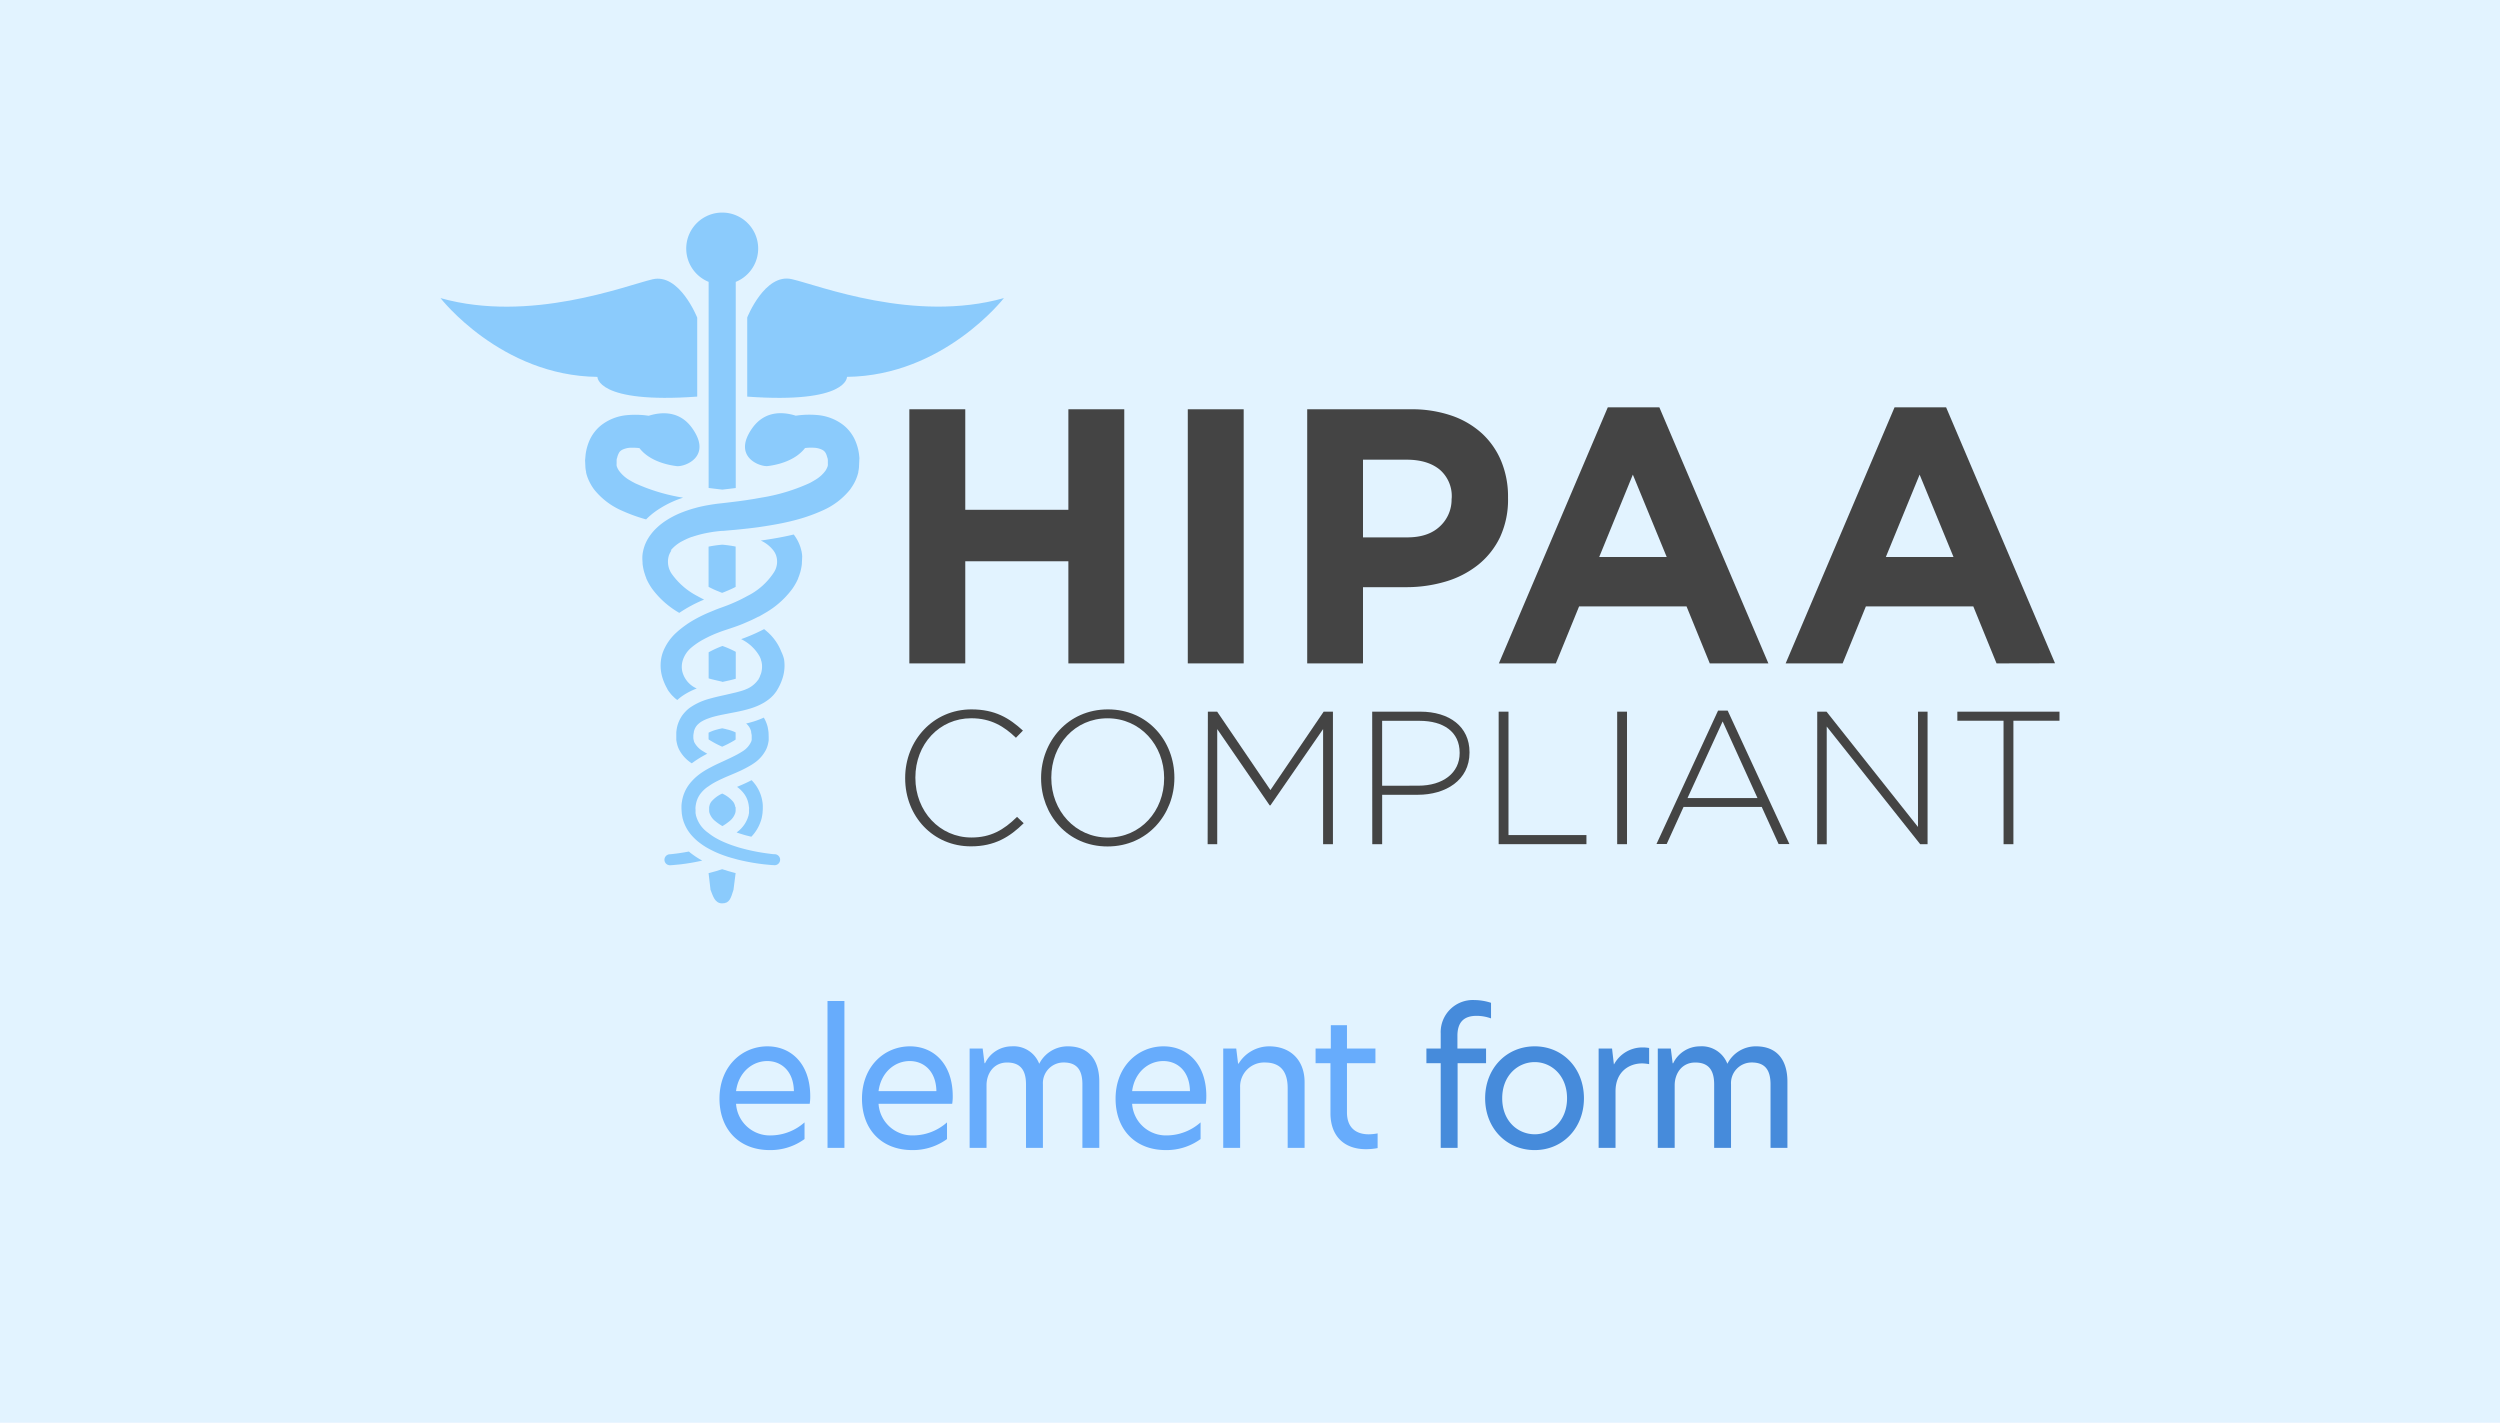
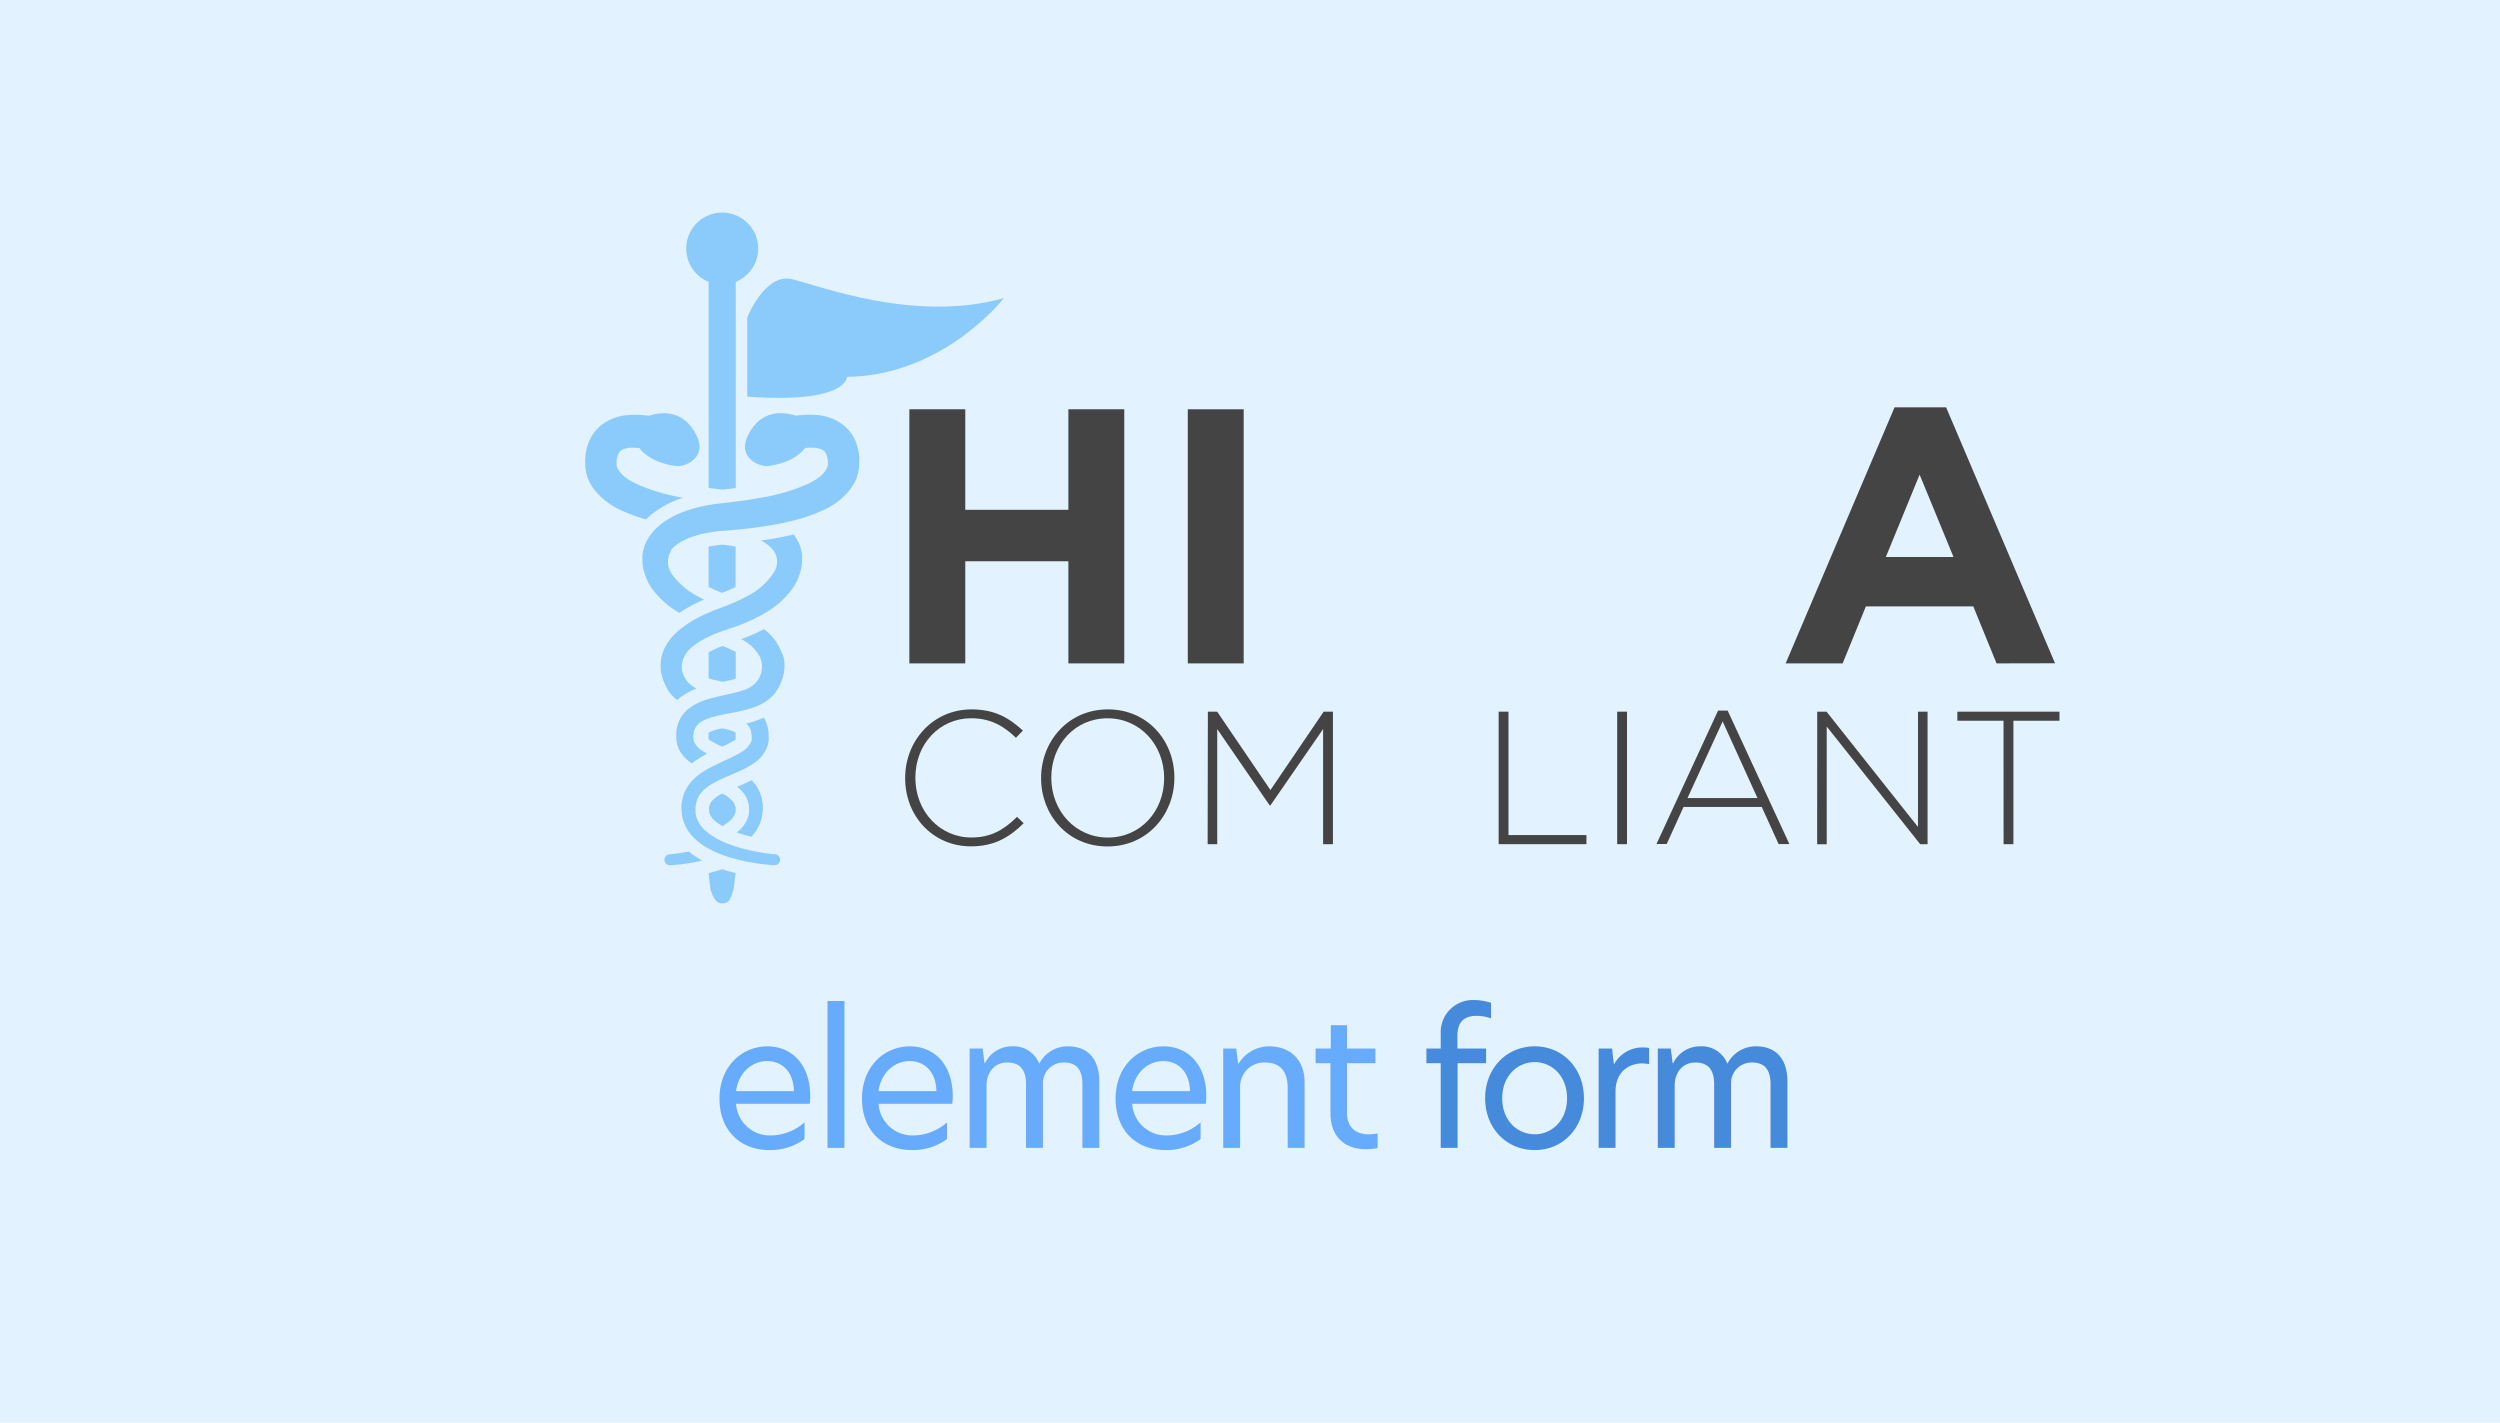
<svg xmlns="http://www.w3.org/2000/svg" width="615" height="350" viewBox="0 0 615 350">
  <g id="hero-hipaa_compliant" transform="translate(1502 -20594)">
    <rect id="Rectangle_203" data-name="Rectangle 203" width="615" height="350" transform="translate(-1502 20594)" fill="#e2f3ff" />
    <g id="Layer_2" data-name="Layer 2" transform="translate(-1393.635 20628.307)">
      <g id="Layer_1" data-name="Layer 1" transform="translate(0 17.988)">
        <path id="Path_198" data-name="Path 198" d="M107.083,20.808c-6.651-1.57-10.993,9.423-10.993,9.423V49.7c24.8,1.79,24.546-4.861,24.546-4.861,23.777-.259,38.6-19.38,38.6-19.38C137.252,31.652,113.734,22.339,107.083,20.808Z" transform="translate(-20.637 -4.426)" fill="#8bcbfc" />
-         <path id="Path_199" data-name="Path 199" d="M63.148,49.705V30.271S58.8,19.278,52.155,20.848,21.987,31.661,0,25.473c0,0,14.825,19.12,38.6,19.38C38.6,44.845,38.351,51.5,63.148,49.705Z" transform="translate(0 -4.435)" fill="#8bcbfc" />
        <path id="Path_200" data-name="Path 200" d="M82.492,17.037V67.732c1.036.133,2.144.267,3.369.408,1.194-.133,2.277-.267,3.3-.393V17.037a8.85,8.85,0,1,0-6.659,0Z" transform="translate(-16.533 0.012)" fill="#8bcbfc" />
        <path id="Path_201" data-name="Path 201" d="M87.333,115.879c.322-.126.636-.243.95-.385.785-.314,1.57-.667,2.356-1.076v-9.925a29.5,29.5,0,0,0-3.29-.463,29.5,29.5,0,0,0-3.369.479V114.4a22.544,22.544,0,0,0,2.356,1.091C86.681,115.62,87.011,115.785,87.333,115.879Z" transform="translate(-18.036 -22.333)" fill="#8bcbfc" />
        <path id="Path_202" data-name="Path 202" d="M90.5,164.416l.133-.1v-1.751a9.949,9.949,0,0,0-2-.707c-.416-.11-.856-.212-1.3-.306-.44.094-.864.188-1.256.3a9.572,9.572,0,0,0-2.1.785v1.625l.2.149a24.524,24.524,0,0,0,3.141,1.665,24.424,24.424,0,0,0,3.18-1.657Z" transform="translate(-18.034 -34.686)" fill="#8bcbfc" />
        <path id="Path_203" data-name="Path 203" d="M87.333,205.69c-.974.33-1.979.628-3.047.9l-.306.071.479,4.107c.581,1.406,1.013,3.329,2.85,3.329s2.128-1.217,2.8-3.329l.526-4.122-.236-.055C89.3,206.31,88.3,206.012,87.333,205.69Z" transform="translate(-18.036 -44.166)" fill="#8bcbfc" />
        <path id="Path_204" data-name="Path 204" d="M90.567,185.219a2.709,2.709,0,0,0-.479-1.178A7.5,7.5,0,0,0,87.379,182a7.467,7.467,0,0,0-2.693,2.01,2.694,2.694,0,0,0-.487,1.17,1.406,1.406,0,0,0-.039.228s0,.094,0,.118v.848a2.983,2.983,0,0,1,.055.3,4.335,4.335,0,0,0,1.57,2.2A12,12,0,0,0,87.427,190a12.191,12.191,0,0,0,1.625-1.123,4.3,4.3,0,0,0,1.57-2.2.578.578,0,0,1,.055-.3v-.966a1.132,1.132,0,0,0-.11-.2Z" transform="translate(-18.075 -39.078)" fill="#8bcbfc" />
        <path id="Path_205" data-name="Path 205" d="M87.345,144.586h.133l1.57-.346c.565-.133,1.115-.267,1.625-.416V137.2A23.186,23.186,0,0,0,87.4,135.76a24.925,24.925,0,0,0-3.4,1.555v6.423c.989.283,2.081.526,3.227.785Z" transform="translate(-18.04 -29.147)" fill="#8bcbfc" />
        <path id="Path_206" data-name="Path 206" d="M95.815,184.969v.832a1.617,1.617,0,0,1-.086.463.573.573,0,0,1,0,.094,7.483,7.483,0,0,1-2.78,4.162l-.188.149c.7.243,1.366.448,1.963.62s1.131.3,1.665.424a10.208,10.208,0,0,0,2.56-4.656c.063-.33.133-.722.188-1.107l.071-1.068V184.1a6.554,6.554,0,0,0-.094-.958,9.556,9.556,0,0,0-1.508-3.926,10.993,10.993,0,0,0-1.154-1.413c-1.288.675-2.481,1.186-3.581,1.649a7.852,7.852,0,0,1,1.79,1.775,5.928,5.928,0,0,1,1.029,2.458,4.381,4.381,0,0,1,.094.636,1.759,1.759,0,0,1,.047.369v.259Z" transform="translate(-19.922 -38.176)" fill="#8bcbfc" />
        <path id="Path_207" data-name="Path 207" d="M116.649,74.03l-.11-1.068a12.517,12.517,0,0,0-1.162-3.879,10.09,10.09,0,0,0-2.662-3.3,12.1,12.1,0,0,0-6.337-2.481,22.843,22.843,0,0,0-4.625.047l-.785.1c-2.96-.934-7.538-1.374-10.695,3.07-5.018,7.067,1.916,9.564,3.824,9.321,1.641-.2,6.51-1.005,9.156-4.429a12.03,12.03,0,0,1,2.261-.071,5.034,5.034,0,0,1,2.018.526,2,2,0,0,1,.683.6l.1.157a3.972,3.972,0,0,1,.385,1.029,1.885,1.885,0,0,1,.165.707v.824a3.676,3.676,0,0,1,0,.479,1.649,1.649,0,0,1-.165.526,4.272,4.272,0,0,1-.448.84,8.52,8.52,0,0,1-2.733,2.356c-.393.236-.785.471-1.241.691A45.952,45.952,0,0,1,92.5,83.61l-1.908.338-1.877.291c-.785.118-1.649.236-2.552.346s-2.1.259-3.29.393l-.416.047c-1.013.1-1.994.251-2.952.416A33.27,33.27,0,0,0,73.085,87.2a21.767,21.767,0,0,0-4.649,2.466l-.306.228a15.3,15.3,0,0,0-1.57,1.351,12.256,12.256,0,0,0-1.249,1.429,11.627,11.627,0,0,0-.9,1.39,9.933,9.933,0,0,0-.966,2.583c-.039.2-.086.393-.118.589s-.071.565-.094.864v.66h0l.055.879v.228a3.207,3.207,0,0,0,.039.338,13.57,13.57,0,0,0,.353,1.72c.055.157.1.314.157.479a7.067,7.067,0,0,0,.345.95v.086a14.474,14.474,0,0,0,1.453,2.583,21.727,21.727,0,0,0,6.682,5.936,34.642,34.642,0,0,1,6.1-3.267c-.565-.283-1.139-.581-1.743-.919a17.683,17.683,0,0,1-6.078-5.23,5.261,5.261,0,0,1-.832-4.711A4.954,4.954,0,0,1,70.4,96.6h-.2a9.242,9.242,0,0,1,2.984-2.356l.251-.126.086-.047.644-.306.228-.1c.33-.141.66-.275.974-.385h.063c.424-.157.872-.283,1.319-.416a27.337,27.337,0,0,1,2.725-.636c.565-.1,1.139-.2,1.735-.275s1.076-.126,1.633-.165H83.1l3.031-.267c2.042-.2,3.832-.393,5.5-.62,1.963-.283,3.965-.6,5.991-1.013q1.036-.212,2.073-.463c.636-.157,1.272-.314,1.908-.495a41.044,41.044,0,0,0,5.913-2.136,17.817,17.817,0,0,0,6.816-5.167c.133-.173.243-.353.361-.534a10.844,10.844,0,0,0,1.665-3.714v-.141a8.923,8.923,0,0,0,.165-1.076l.086-1.845V74.03a.211.211,0,0,1,.039,0Z" transform="translate(-13.58 -13.487)" fill="#8bcbfc" />
        <path id="Path_208" data-name="Path 208" d="M99.71,136.055a12.6,12.6,0,0,0-3.384-4.853c-.283-.251-.565-.487-.856-.722a43.522,43.522,0,0,1-4.774,2.144c-.283.11-.589.22-.879.322a10.451,10.451,0,0,1,4.507,4.177,6.014,6.014,0,0,1,.369.856h0v.094a.616.616,0,0,0,.071.188,4.938,4.938,0,0,1,.181.989h0a5.693,5.693,0,0,1-.2,2.018l-.039.126a5.2,5.2,0,0,1-.188.487c-.063.157-.094.29-.165.432a1.71,1.71,0,0,1-.118.236l-.094.157h0v.055a1.67,1.67,0,0,1-.2.267,6.683,6.683,0,0,1-2.528,2.081l-.157.063c-.236.1-.471.212-.73.3h0c-.558.2-1.146.361-1.751.518l-.275.071h0c-.785.188-1.57.369-2.356.55h0l-.848.188c-1.091.243-2.2.5-3.353.832h0a15.618,15.618,0,0,0-4.421,1.971l-.275.181a8.189,8.189,0,0,0-1.17,1.036,8.851,8.851,0,0,0-.856,1.052c-.063.094-.126.2-.188.306a8.457,8.457,0,0,0-.966,2.356,12.879,12.879,0,0,0-.2,1.327v1.877c.039.291.094.589.157.872a6.942,6.942,0,0,0,.51,1.461,8.865,8.865,0,0,0,3.141,3.424,25.662,25.662,0,0,1,3.808-2.356c-.416-.228-.785-.463-1.186-.707a5.5,5.5,0,0,1-2.081-2.277v-.1a1.441,1.441,0,0,0-.063-.22,3.024,3.024,0,0,1-.094-.612V156.8h0v-.118a2.041,2.041,0,0,1,.055-.416,1.7,1.7,0,0,1,.079-.44v-.11a1.382,1.382,0,0,1,.071-.275,3.6,3.6,0,0,1,1.178-1.759c.126-.1.243-.2.393-.314a9.031,9.031,0,0,1,1.83-.887l.33-.118a11.347,11.347,0,0,1,1.256-.385c.66-.181,1.366-.33,2.1-.479l1.4-.275,1.9-.369c1.131-.228,2.285-.495,3.518-.872.314-.094.636-.212.966-.33a14.337,14.337,0,0,0,1.751-.785,11.371,11.371,0,0,0,1.476-.919c.251-.181.495-.377.738-.589l.573-.558a9.4,9.4,0,0,0,.6-.738,4.922,4.922,0,0,0,.306-.432l.455-.785a13.608,13.608,0,0,0,1.091-2.686,10.208,10.208,0,0,0,.259-4.209A8.582,8.582,0,0,0,99.71,136.055Z" transform="translate(-15.863 -28.013)" fill="#8bcbfc" />
        <path id="Path_209" data-name="Path 209" d="M76.174,200.16c-.958.181-1.806.322-2.536.424s-1.57.2-2.128.251h-.079a1.351,1.351,0,0,0-.934.455,1.327,1.327,0,0,0-.338.974,1.351,1.351,0,0,0,1.351,1.272H71.6l.667-.047,1.743-.165a51.043,51.043,0,0,0,5.442-.934,21.1,21.1,0,0,1-2.984-1.971Z" transform="translate(-15.067 -42.978)" fill="#8bcbfc" />
        <path id="Path_210" data-name="Path 210" d="M98.44,191.81H98.37c-.346,0-1.1-.1-2.12-.243-.73-.1-1.57-.236-2.544-.424-.652-.126-1.366-.283-2.12-.463-.463-.118-.95-.236-1.453-.377l-.691-.2-.628-.2a29.055,29.055,0,0,1-3.3-1.264,19.255,19.255,0,0,1-1.9-1,15.177,15.177,0,0,1-1.445-1.005l-.2-.149-.2-.149a7.507,7.507,0,0,1-2.74-4.162v-.11a1.65,1.65,0,0,1-.079-.44v-.785a2.27,2.27,0,0,1,0-.636,4.443,4.443,0,0,1,.1-.722,6.023,6.023,0,0,1,1.037-2.45,7.758,7.758,0,0,1,1.782-1.751l.283-.188a15.019,15.019,0,0,1,1.421-.9c.534-.291,1.107-.581,1.735-.872l.2-.094c.636-.3,1.311-.581,2.026-.879l1.272-.542,1.076-.479q.832-.385,1.7-.856c.369-.2.746-.408,1.131-.644l.432-.283A8.928,8.928,0,0,0,96.3,166.07a6.791,6.791,0,0,0,.487-1.406c.063-.291.118-.581.157-.872v-.872l-.039-1.052a12.52,12.52,0,0,0-.212-1.343,8.324,8.324,0,0,0-.95-2.316,21.7,21.7,0,0,1-2.466.942c-.652.2-1.272.361-1.885.51a3.612,3.612,0,0,1,1.178,1.767,1.7,1.7,0,0,1,.063.267v.118a3.255,3.255,0,0,0,.079.44,1.987,1.987,0,0,1,.055.526h0v.77a1.649,1.649,0,0,1-.181.675h0a5.426,5.426,0,0,1-2.089,2.285c-.369.243-.785.479-1.186.707l-.526.275c-.424.228-.864.44-1.327.66l-1.413.66-.558.259c-.612.283-1.233.565-1.853.872-.495.243-1.005.518-1.516.785-.338.188-.675.377-1.005.589a16.492,16.492,0,0,0-1.57,1.1,13.067,13.067,0,0,0-1.3,1.2,11.157,11.157,0,0,0-1.154,1.421,9.478,9.478,0,0,0-1.5,3.926,6.72,6.72,0,0,0-.1.942v.785l.071,1.076c.055.393.126.785.2,1.154a10.137,10.137,0,0,0,2.552,4.609,12.733,12.733,0,0,0,1.39,1.28l.094.071a17.434,17.434,0,0,0,1.782,1.225l.558.314a24.973,24.973,0,0,0,2.67,1.272l.691.267c.785.291,1.57.558,2.419.785l.879.243.573.157,1.005.236a51.042,51.042,0,0,0,5.5.927l1.759.165.7.039a1.351,1.351,0,1,0,.071-2.7Z" transform="translate(-16.211 -33.969)" fill="#8bcbfc" />
        <path id="Path_211" data-name="Path 211" d="M103.785,106.211a7.353,7.353,0,0,0-.094-.848,4.433,4.433,0,0,0-.11-.55,9.988,9.988,0,0,0-.974-2.583,11.7,11.7,0,0,0-.9-1.39c-2.74.66-5.5,1.115-8.111,1.492a8.19,8.19,0,0,1,3.141,2.481,4.712,4.712,0,0,1,.589,1.068,4.829,4.829,0,0,1-.471,4.232,16.6,16.6,0,0,1-6.565,5.858c-.6.33-1.178.636-1.743.911-.393.2-.785.369-1.154.542l-.942.408-.118.047c-.73.322-1.468.581-2.238.864l-.11.039c-.612.22-1.272.455-2.042.785l-1.209.5a34.176,34.176,0,0,0-3.816,1.908c-.55.322-1.107.667-1.649,1.052s-.989.722-1.476,1.115c-.291.236-.581.479-.864.738a12.564,12.564,0,0,0-3.369,4.806,8.889,8.889,0,0,0-.495,1.9,10.161,10.161,0,0,0,.259,4.2,13.277,13.277,0,0,0,1.091,2.686l.2.369v.039l.228.361a4.923,4.923,0,0,0,.3.416c.2.251.408.518.612.746l.628.612c.22.2.448.369.675.542a11.531,11.531,0,0,1,1.029-.848,16.7,16.7,0,0,1,3.761-1.987,6.2,6.2,0,0,1-3.589-4.319,5.371,5.371,0,0,1,.22-2.819,6.753,6.753,0,0,1,2-2.89,17.552,17.552,0,0,1,3.094-2.089c.385-.212.785-.408,1.146-.589s.644-.306.958-.448c.785-.345,1.57-.644,2.222-.887l.181-.063c.424-.149.919-.314,1.476-.495s1.2-.4,1.822-.62c.353-.126.7-.243,1.029-.377.934-.353,1.885-.785,2.85-1.209.581-.275,1.17-.558,1.767-.872H93.1c.5-.275,1.021-.573,1.57-.9a21.782,21.782,0,0,0,6.69-5.944,14.425,14.425,0,0,0,1.445-2.576v-.079a7.156,7.156,0,0,0,.353-.958c.047-.157.1-.322.157-.471a13.787,13.787,0,0,0,.346-1.688,3.543,3.543,0,0,0,.047-.361V107.8l.047-.785v-.094Z" transform="translate(-14.81 -21.648)" fill="#8bcbfc" />
        <path id="Path_212" data-name="Path 212" d="M62.652,86.967a25.127,25.127,0,0,1,5.363-2.858c.448-.173.919-.322,1.39-.487a45.9,45.9,0,0,1-11.778-3.534c-.432-.22-.848-.448-1.241-.683a8.567,8.567,0,0,1-2.756-2.419A4.107,4.107,0,0,1,53.2,76.2a1.751,1.751,0,0,1-.149-.455,2.482,2.482,0,0,1,0-.542v-.856a2.081,2.081,0,0,1,.141-.581A4.044,4.044,0,0,1,53.6,72.66l.1-.188a1.994,1.994,0,0,1,.675-.6,5.1,5.1,0,0,1,2.049-.534h.73a13.185,13.185,0,0,1,1.508.094c2.646,3.424,7.523,4.225,9.156,4.429,1.916.243,8.85-2.269,3.832-9.321-3.141-4.437-7.735-4-10.7-3.07l-.785-.1a22.567,22.567,0,0,0-4.641-.039,12.03,12.03,0,0,0-6.282,2.481,10.035,10.035,0,0,0-2.662,3.3,12.509,12.509,0,0,0-1.162,3.926l-.126,1.4.086,1.806a9,9,0,0,0,.165,1.044v.149a9.839,9.839,0,0,0,.691,2,12.038,12.038,0,0,0,1.343,2.246,17.848,17.848,0,0,0,6.847,5.167A40.619,40.619,0,0,0,60.3,88.97,19.019,19.019,0,0,1,62.652,86.967Z" transform="translate(-9.727 -13.491)" fill="#8bcbfc" />
        <path id="Path_213" data-name="Path 213" d="M186,124.122V98.995H160.637v25.127H146.88V61.61h13.757V86.345H186V61.61H199.75v62.512Z" transform="translate(-31.545 -13.222)" fill="#444" />
        <path id="Path_214" data-name="Path 214" d="M234.11,124.122V61.61h13.749v62.512Z" transform="translate(-50.279 -13.222)" fill="#444" />
-         <path id="Path_215" data-name="Path 215" d="M319.011,92.956a19.5,19.5,0,0,1-5.4,6.879,23.407,23.407,0,0,1-8.033,4.154,34.04,34.04,0,0,1-9.87,1.382H285.246v18.751H271.52V61.609h25.5a30.059,30.059,0,0,1,10.043,1.57,21.343,21.343,0,0,1,7.5,4.421,19.341,19.341,0,0,1,4.711,6.832,22.707,22.707,0,0,1,1.649,8.795v.181a21.932,21.932,0,0,1-1.916,9.548Zm-11.943-9.47a8.567,8.567,0,0,0-2.992-7.067q-2.992-2.426-8.174-2.411H285.246V93.121h10.9q5.175,0,8.033-2.725a8.944,8.944,0,0,0,2.858-6.745Z" transform="translate(-58.313 -13.221)" fill="#444" />
-         <path id="Path_216" data-name="Path 216" d="M383.45,123.991l-5.716-14.016H351.3l-5.716,14.016H331.57L358.362,61h12.682l26.824,62.991ZM364.526,77.553,356.25,97.82h16.608Z" transform="translate(-71.21 -13.091)" fill="#444" />
        <path id="Path_217" data-name="Path 217" d="M473.29,123.991l-5.716-14.016H441.143l-5.717,14.016H421.41L448.2,61h12.682l26.792,62.96ZM454.366,77.553,446.058,97.82h16.647Z" transform="translate(-90.505 -13.091)" fill="#444" />
        <path id="Path_218" data-name="Path 218" d="M145.57,172.583v-.094c0-9.219,6.894-16.859,16.3-16.859,5.819,0,9.313,2.144,12.666,5.214l-1.72,1.767c-2.843-2.748-6.1-4.8-10.993-4.8-7.852,0-13.742,6.384-13.742,14.574v.094c0,8.245,6.007,14.668,13.789,14.668,4.711,0,7.915-1.814,11.221-5.08l1.633,1.57c-3.447,3.4-7.169,5.685-12.949,5.685C152.456,189.348,145.57,181.943,145.57,172.583Z" transform="translate(-31.264 -33.415)" fill="#444" />
        <path id="Path_219" data-name="Path 219" d="M188.15,172.583v-.094c0-8.9,6.565-16.859,16.443-16.859s16.349,7.852,16.349,16.765v.094c0,8.9-6.565,16.859-16.443,16.859S188.15,181.48,188.15,172.583Zm30.271,0v-.094c0-8.056-5.866-14.668-13.922-14.668s-13.836,6.517-13.836,14.574v.094c0,8.057,5.866,14.668,13.922,14.668S218.421,180.64,218.421,172.583Z" transform="translate(-40.408 -33.415)" fill="#444" />
        <path id="Path_220" data-name="Path 220" d="M240.385,156.34h2.285l13.106,19.285,13.09-19.277h2.285v32.6h-2.419V160.627l-12.956,18.767h-.188l-12.9-18.767v28.315H240.33Z" transform="translate(-51.615 -33.567)" fill="#444" />
-         <path id="Path_221" data-name="Path 221" d="M291.88,156.34h11.833c7.169,0,12.108,3.683,12.108,9.965v.094c0,6.847-5.913,10.389-12.713,10.389H294.33v12.155H291.9Zm11.362,18.21c6.054,0,10.153-3.141,10.153-8.009v-.094c0-5.167-4-7.852-9.87-7.852h-9.2v15.972Z" transform="translate(-62.686 -33.567)" fill="#444" />
        <path id="Path_222" data-name="Path 222" d="M331.5,156.34h2.419V186.7h19.175v2.238H331.5Z" transform="translate(-71.195 -33.567)" fill="#444" />
        <path id="Path_223" data-name="Path 223" d="M368.63,156.34h2.418v32.6H368.63Z" transform="translate(-79.169 -33.567)" fill="#444" />
        <path id="Path_224" data-name="Path 224" d="M396.095,156h2.356l15.186,32.831h-2.654l-4.146-9.124H387.6l-4.146,9.124H380.94Zm9.69,21.515-8.567-18.846-8.638,18.846Z" transform="translate(-81.813 -33.494)" fill="#444" />
        <path id="Path_225" data-name="Path 225" d="M431.3,156.34h2.285l22.5,28.363V156.34h2.356v32.6h-1.814L433.636,160v28.967H431.28Z" transform="translate(-92.625 -33.567)" fill="#444" />
        <path id="Path_226" data-name="Path 226" d="M486.562,158.578H475.2V156.34h25.128v2.238H488.989v30.365H486.57Z" transform="translate(-102.057 -33.567)" fill="#444" />
      </g>
    </g>
    <g id="Group_371" data-name="Group 371" transform="translate(-1403.254 21151.713)">
      <path id="Path_1844" data-name="Path 1844" d="M24.116-5.355c0-8.041-4.743-12.287-10.525-12.287-6.324,0-11.8,4.969-11.8,12.874C1.8,2.776,6.589,7.88,14.178,7.88a14.238,14.238,0,0,0,8.533-2.71V1.064A12.627,12.627,0,0,1,14.49,4.272,8.329,8.329,0,0,1,5.867-3.5H23.981a11.093,11.093,0,0,0,.136-1.852ZM5.867-6.62c.587-4.562,3.93-7.4,7.679-7.4,3.343,0,6.46,2.349,6.55,7.4Zm22.5,13.958h4.156V-28.8H28.363ZM59.171-5.355c0-8.041-4.743-12.287-10.525-12.287-6.324,0-11.8,4.969-11.8,12.874,0,7.544,4.788,12.648,12.377,12.648A14.238,14.238,0,0,0,57.76,5.17V1.064a12.627,12.627,0,0,1-8.221,3.207A8.329,8.329,0,0,1,40.921-3.5H59.035a11.1,11.1,0,0,0,.136-1.852ZM40.921-6.62c.587-4.562,3.93-7.4,7.679-7.4,3.343,0,6.46,2.349,6.55,7.4ZM87.494-17.642a7.816,7.816,0,0,0-7.047,4.291,6.737,6.737,0,0,0-6.776-4.291,7.294,7.294,0,0,0-6.55,4.156h-.136L66.534-17.1H63.327V7.338h4.156v-15.4c0-2.886,1.757-5.6,5.059-5.6,3.252,0,4.653,1.852,4.653,5.376V7.338h4.161V-8.291a5.076,5.076,0,0,1,1.386-3.8,5.076,5.076,0,0,1,3.718-1.58c3.252,0,4.608,1.852,4.608,5.376V7.338h4.156V-8.974C95.219-14.074,92.824-17.642,87.494-17.642Zm34.06,12.287c0-8.041-4.743-12.287-10.525-12.287-6.324,0-11.8,4.969-11.8,12.874,0,7.544,4.788,12.648,12.377,12.648a14.238,14.238,0,0,0,8.533-2.71V1.064a12.627,12.627,0,0,1-8.221,3.207A8.329,8.329,0,0,1,103.3-3.5h18.114a11.1,11.1,0,0,0,.136-1.852ZM103.3-6.62c.587-4.562,3.93-7.4,7.679-7.4,3.343,0,6.46,2.349,6.55,7.4ZM137-17.642a8.815,8.815,0,0,0-7.5,4.246h-.136l-.452-3.7H125.71V7.338h4.156V-7.569a5.91,5.91,0,0,1,1.728-4.37,5.91,5.91,0,0,1,4.37-1.728c3.659,0,5.6,2.033,5.6,6.324V7.338h4.161V-8.834C145.727-14.209,142.289-17.642,137-17.642Zm19.153-5.195h-3.975V-17.1h-3.749v3.614h3.659V-1.194c0,5.692,3.433,8.854,8.718,8.854a15.308,15.308,0,0,0,2.886-.271V3.775A12.636,12.636,0,0,1,161.528,4c-3.117,0-5.376-1.581-5.376-5.376V-13.491h7v-3.614h-7Z" transform="translate(76.457 -282.672)" fill="#67acfc" />
      <path id="Path_1843" data-name="Path 1843" d="M-70.1,7.387h4.156v-20.83h7v-3.614h-7.047v-3.112c0-3.433,1.671-4.924,4.7-4.924a10.493,10.493,0,0,1,3.569.627V-28.3a13.456,13.456,0,0,0-4.066-.678,7.905,7.905,0,0,0-5.99,2.289A7.905,7.905,0,0,0-70.1-20.715v3.659H-73.62v3.614H-70.1Zm23.129.542c6.911,0,12.106-5.421,12.106-12.739,0-7.363-5.195-12.784-12.106-12.784-6.957,0-12.2,5.421-12.2,12.784S-53.925,7.93-46.968,7.93Zm0-3.89c-4.111,0-8-3.207-8-8.854s3.89-8.9,8-8.9c4.066,0,7.95,3.252,7.95,8.9,0,5.606-3.885,8.859-7.95,8.859Zm15.72,3.348h4.156V-6.526c0-4.788,3.3-6.866,6.55-6.866a10.515,10.515,0,0,1,1.717.181v-3.975a8.752,8.752,0,0,0-1.631-.136,7.915,7.915,0,0,0-7,4.156H-27.5l-.452-3.89h-3.3ZM7.465-17.593A7.816,7.816,0,0,0,.418-13.3a6.737,6.737,0,0,0-6.776-4.291,7.294,7.294,0,0,0-6.55,4.156h-.136l-.452-3.614H-16.7V7.387h4.156v-15.4c0-2.886,1.757-5.6,5.059-5.6,3.252,0,4.653,1.852,4.653,5.376V7.387H1.317V-8.242a5.076,5.076,0,0,1,1.388-3.8,5.076,5.076,0,0,1,3.722-1.579c3.252,0,4.608,1.852,4.608,5.376V7.387H15.19V-8.925C15.19-14.025,12.8-17.593,7.465-17.593Z" transform="translate(325.769 -282.721)" fill="#468bdb" />
    </g>
  </g>
</svg>